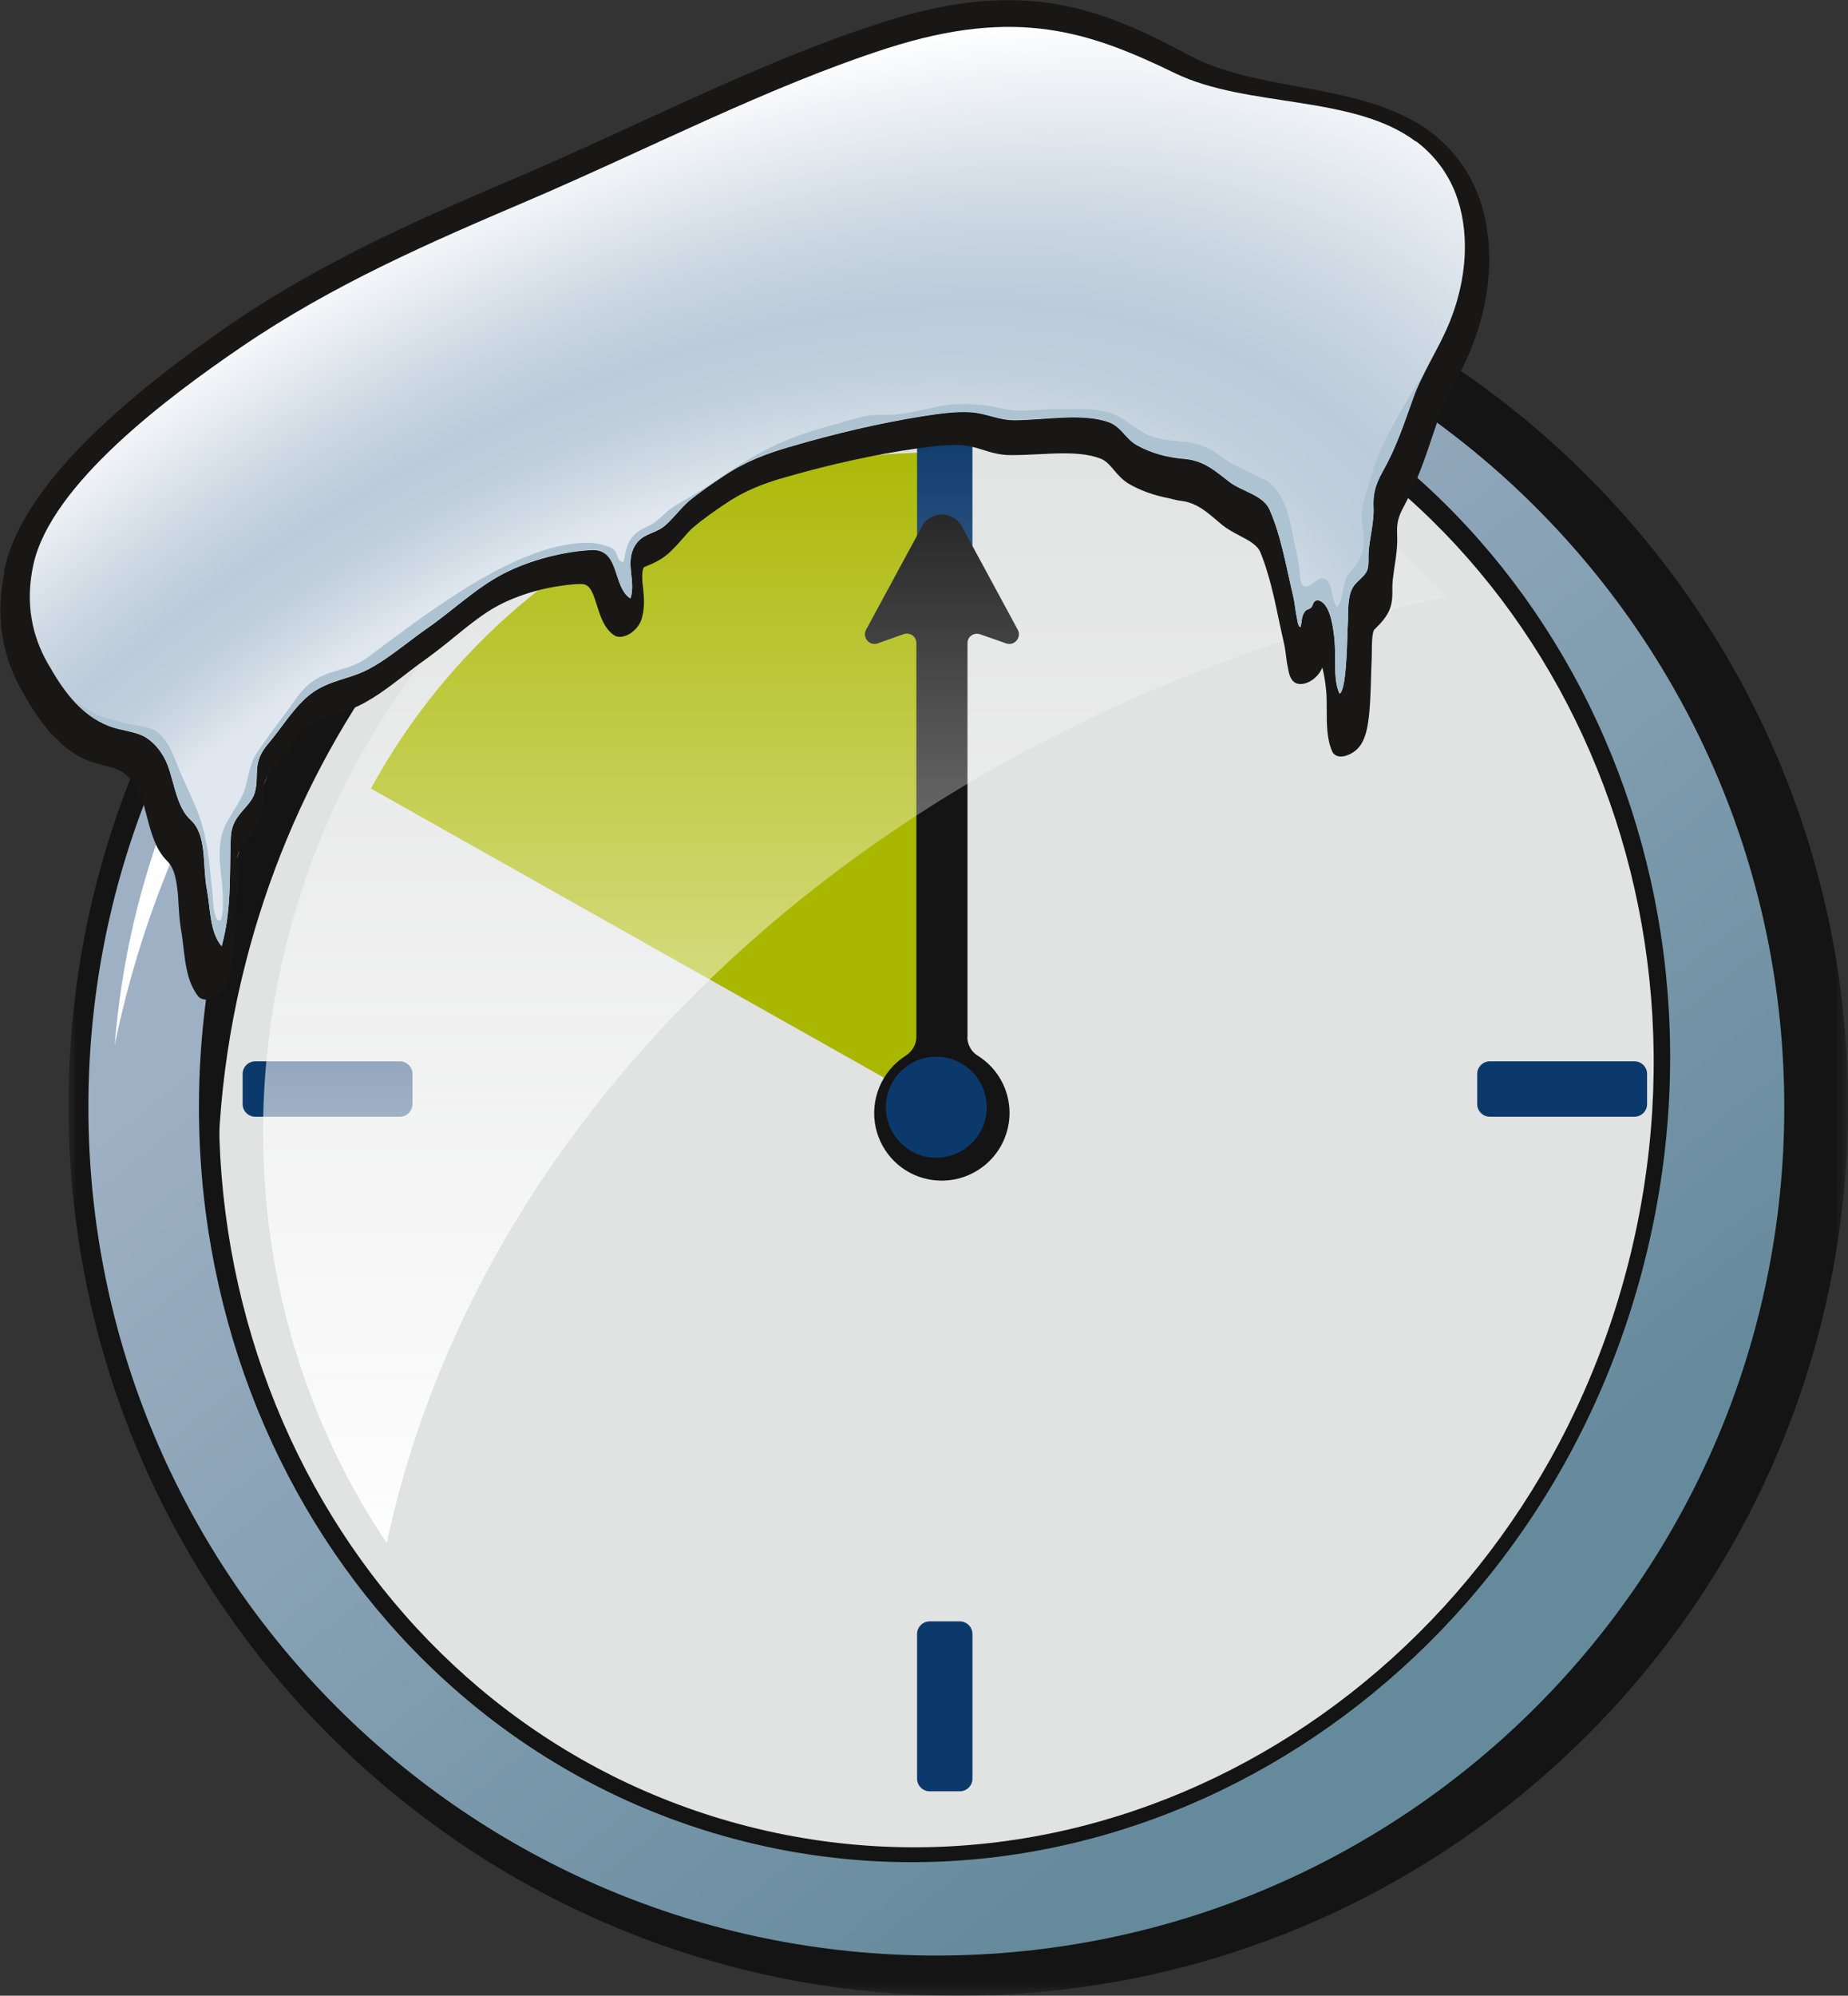
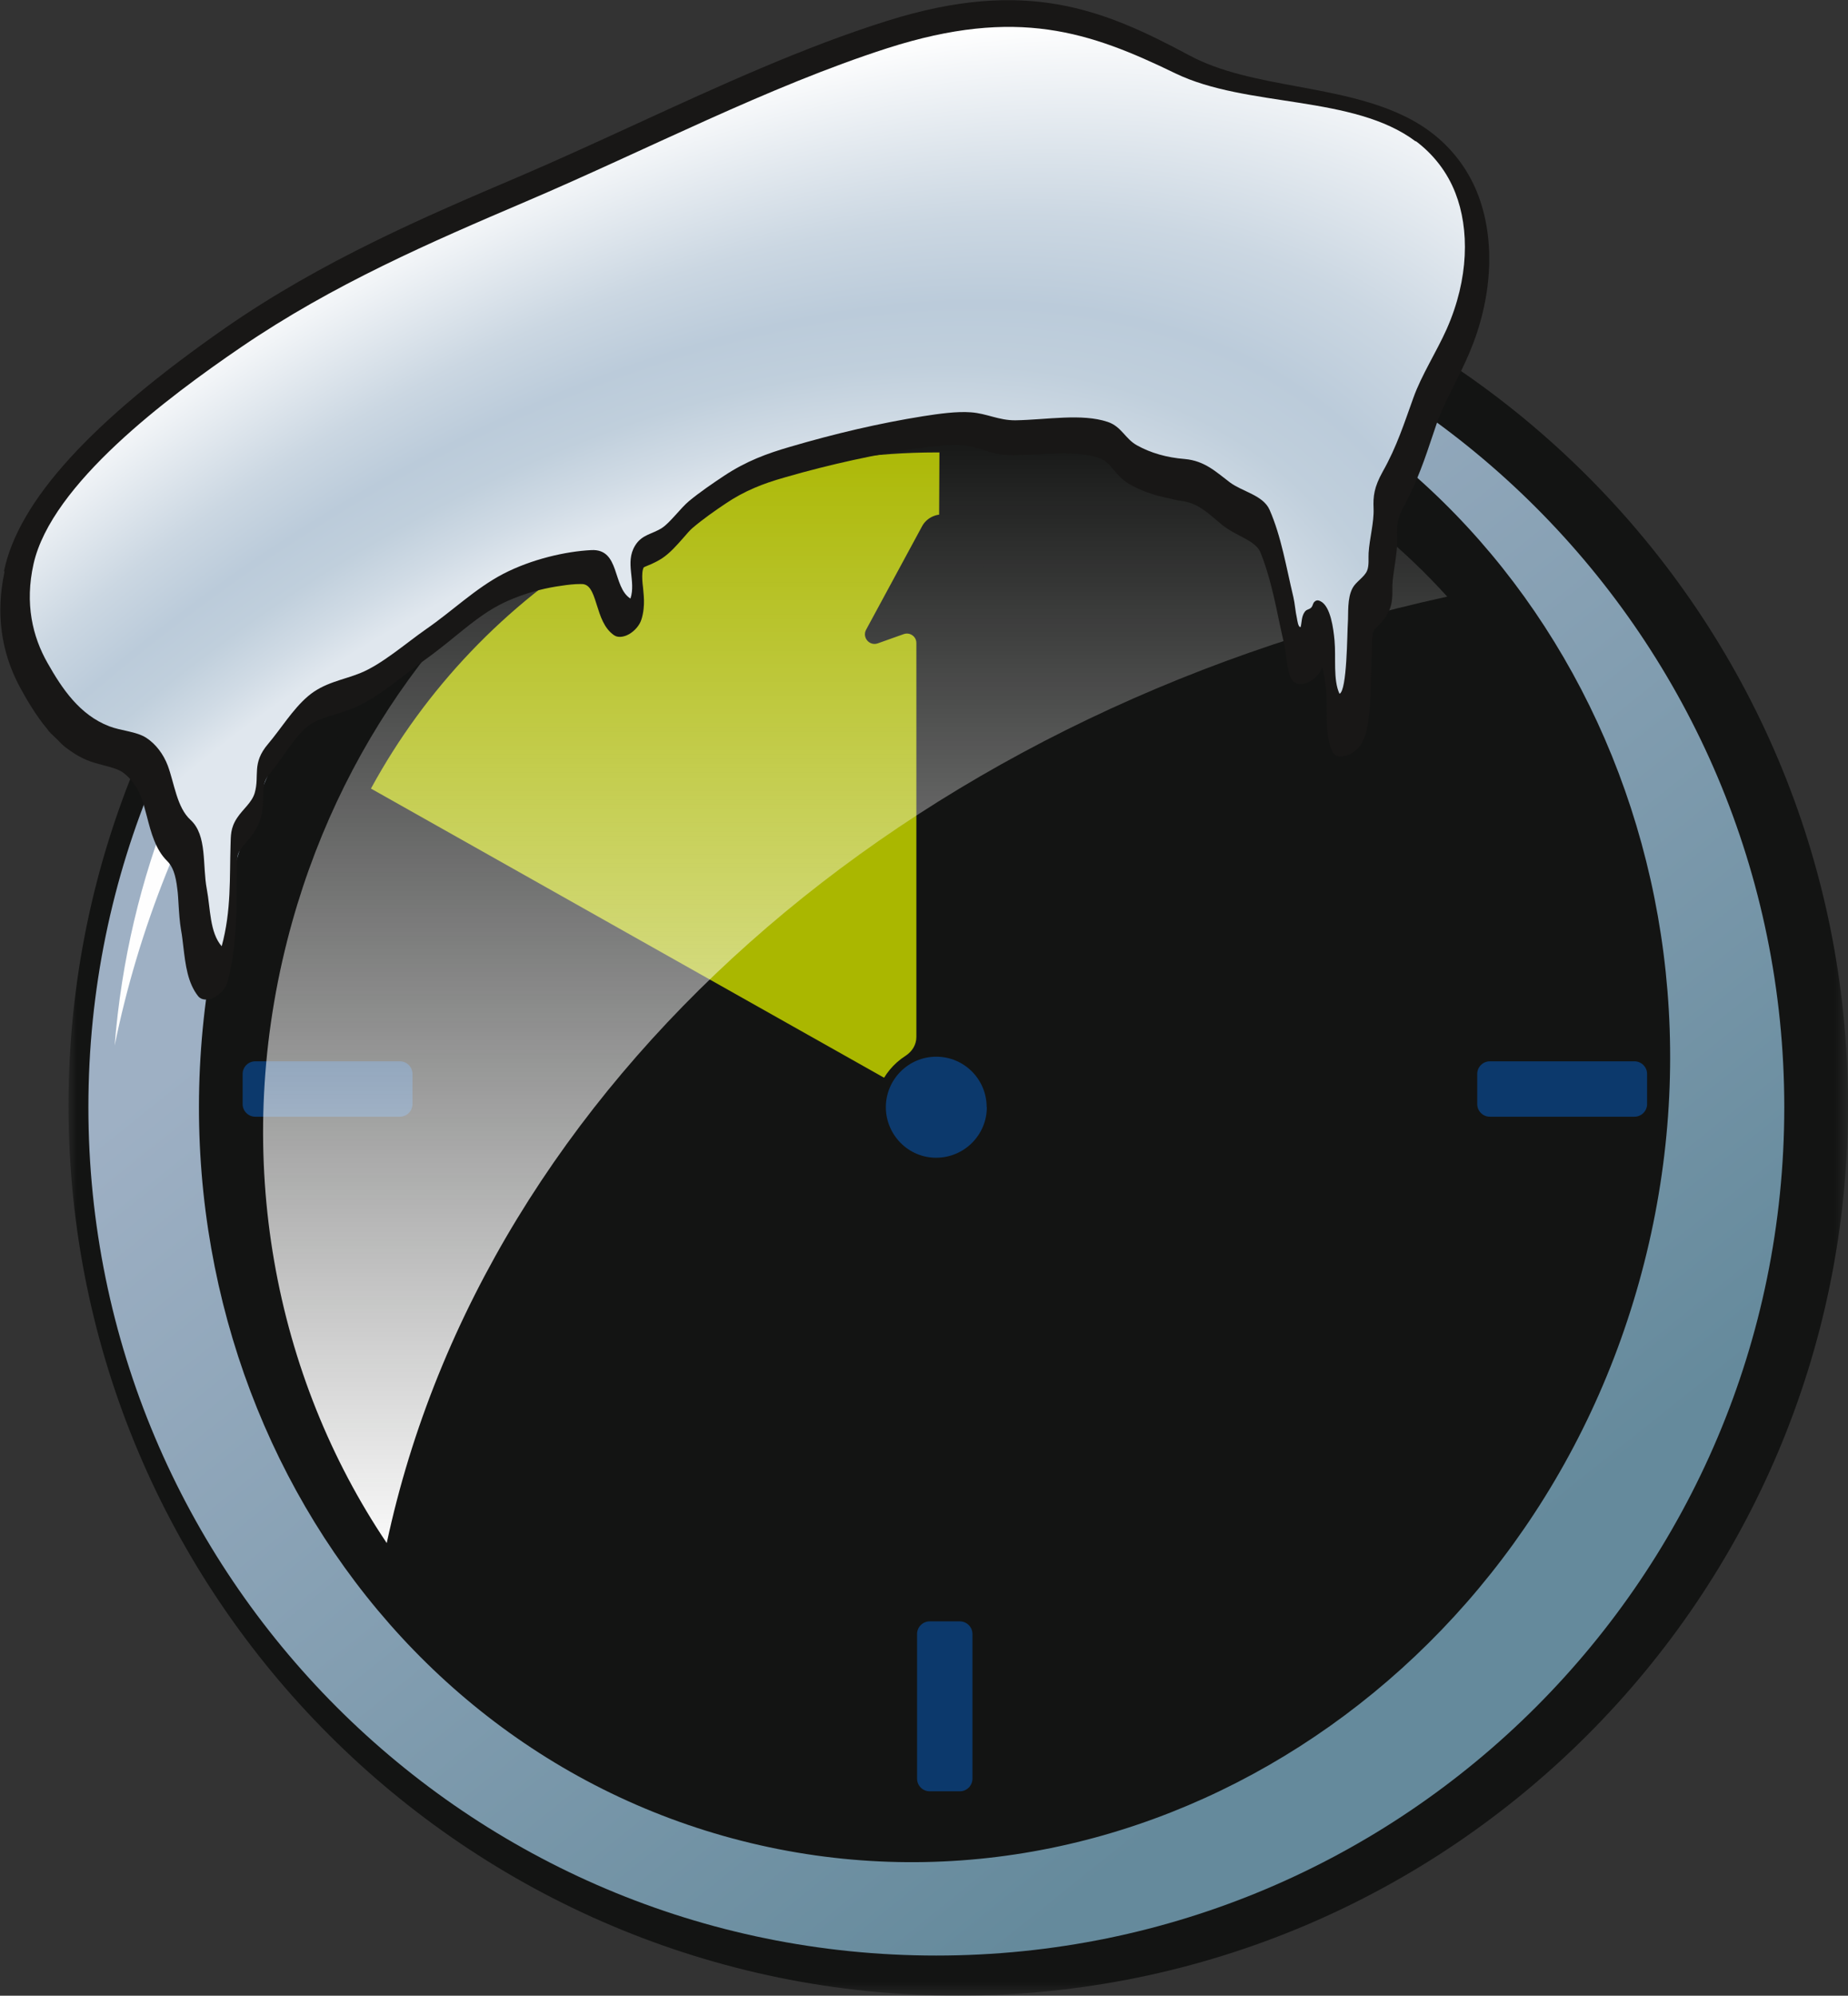
<svg xmlns="http://www.w3.org/2000/svg" id="Laag_2" data-name="Laag 2" viewBox="0 0 104.12 112.39">
  <rect x="0" y="0" width="104.12" height="112.39" fill="#333333" stroke="none" />
  <defs>
    <style>
      .cls-1 {
        mask: url(#mask);
      }

      .cls-2 {
        fill: #fff;
      }

      .cls-2, .cls-3, .cls-4, .cls-5, .cls-6, .cls-7, .cls-8, .cls-9 {
        fill-rule: evenodd;
      }

      .cls-3 {
        fill: #aab700;
      }

      .cls-4 {
        fill: #fefefe;
      }

      .cls-5 {
        fill: #0c396c;
      }

      .cls-10 {
        fill: url(#radial-gradient);
      }

      .cls-6 {
        fill: url(#Naamloos_verloop);
      }

      .cls-11 {
        fill: #aec3d1;
      }

      .cls-7 {
        fill: #131413;
      }

      .cls-8 {
        fill: #e1e2e2;
      }

      .cls-12 {
        fill: #181716;
      }

      .cls-9 {
        fill: url(#Naamloos_verloop_113);
      }
    </style>
    <mask id="mask" x="3.86" y="12.13" width="100.27" height="100.27" maskUnits="userSpaceOnUse">
      <g id="_7viirb3veb" data-name="7viirb3veb">
        <path id="_7elugaqwna" data-name="7elugaqwna" class="cls-2" d="M3.86,12.13h100.27v100.27H3.86V12.13Z" />
      </g>
    </mask>
    <linearGradient id="Naamloos_verloop_113" data-name="Naamloos verloop 113" x1="34.99" y1="40.1" x2="77.62" y2="93.52" gradientUnits="userSpaceOnUse">
      <stop offset="0" stop-color="#9eb0c4" />
      <stop offset="1" stop-color="#658a9c" />
    </linearGradient>
    <linearGradient id="Naamloos_verloop" data-name="Naamloos verloop" x1="-238.94" y1="477.34" x2="-238.94" y2="476.34" gradientTransform="translate(15990.3 31207.85) scale(66.72 -65.33)" gradientUnits="userSpaceOnUse">
      <stop offset="0" stop-color="#fff" stop-opacity="0" />
      <stop offset="1" stop-color="#fefefe" />
    </linearGradient>
    <radialGradient id="radial-gradient" cx="-90.1" cy="-5.29" fx="-90.1" fy="-5.29" r="141.15" gradientTransform="translate(74.96 50.2) rotate(-26.23) scale(.57 .39) skewX(-16.42)" gradientUnits="userSpaceOnUse">
      <stop offset=".63" stop-color="#e0e7ee" />
      <stop offset=".67" stop-color="#d0dbe5" />
      <stop offset=".72" stop-color="#c0cfdc" />
      <stop offset=".77" stop-color="#bbcbda" />
      <stop offset=".84" stop-color="#cbd7e2" />
      <stop offset=".97" stop-color="#f5f7f9" />
      <stop offset="1" stop-color="#fff" />
    </radialGradient>
  </defs>
  <g id="Laag_1-2" data-name="Laag 1">
    <g>
      <g class="cls-1">
        <path class="cls-7" d="M104.12,62.26c0,27.69-22.44,50.13-50.13,50.13S3.86,89.95,3.86,62.26,26.3,12.13,53.99,12.13s50.13,22.45,50.13,50.13" />
      </g>
      <path class="cls-9" d="M100.53,62.35c0,26.39-21.39,47.78-47.78,47.78S4.98,88.74,4.98,62.35,26.37,14.58,52.75,14.58s47.78,21.39,47.78,47.78" />
      <path class="cls-4" d="M14.16,39.76c6.3-10.06,15.02-17.44,24.44-21.58C21,23.88,7.97,39.76,6.46,58.88c1.32-6.48,3.86-12.99,7.7-19.12" />
      <path class="cls-7" d="M92.64,71.11c-6,23.6-28.77,38.17-50.85,32.56-22.09-5.62-35.12-29.3-29.12-52.89,6-23.6,28.77-38.17,50.85-32.56,22.08,5.62,35.12,29.3,29.12,52.89" />
-       <path class="cls-8" d="M91.75,71.11c-5.85,23.01-28.06,37.23-49.59,31.75-21.54-5.48-34.25-28.57-28.4-51.58,5.85-23.01,28.06-37.23,49.59-31.75,21.54,5.48,34.25,28.57,28.4,51.58" />
      <path class="cls-7" d="M13.83,54.26c4.99-19.61,20.74-33.41,38.6-35.89-17.91.45-34.38,13.57-39.3,32.91-1.66,6.51-1.82,13.03-.73,19.15-.4-5.43.08-10.89,1.43-16.17" />
      <path class="cls-3" d="M52.75,62.35l.18-36.87c-.06,0-.12,0-.18,0-13.75,0-25.71,7.65-31.85,18.93l31.85,17.94Z" />
-       <path class="cls-5" d="M54.08,31.33h-1.7c-.39,0-.71-.32-.71-.71v-8.15c0-.39.32-.71.71-.71h1.7c.39,0,.71.32.71.71v8.15c0,.39-.32.71-.71.71" />
      <path class="cls-7" d="M54.51,58.41v-22.19c0-.37.36-.62.71-.5l1.46.51c.47.17.9-.33.66-.77l-3.15-5.82c-.34-.62-1.11-.85-1.73-.51-.22.12-.4.3-.51.51l-3.15,5.82c-.24.44.19.94.66.77l1.46-.52c.28-.1.58.05.68.32.02.06.03.12.03.18v22.19c0,.44-.24.82-.61,1.06-1.35.86-2.02,2.48-1.68,4.04.32,1.45,1.45,2.59,2.9,2.9,2.06.45,4.1-.85,4.55-2.91.06-.27.09-.54.09-.81,0-1.31-.67-2.52-1.78-3.22-.37-.22-.59-.62-.6-1.05" />
-       <path class="cls-7" d="M56.57,62.77c0,1.57-1.27,2.84-2.84,2.84s-2.84-1.27-2.84-2.84h0c0-1.57,1.27-2.85,2.85-2.85s2.84,1.27,2.84,2.85h0" />
      <path class="cls-5" d="M55.6,62.35c0,1.57-1.27,2.84-2.84,2.85s-2.84-1.27-2.85-2.84h0c0-1.57,1.27-2.85,2.84-2.85s2.84,1.27,2.84,2.84M54.08,100.88h-1.7c-.39,0-.71-.32-.71-.71v-8.15c0-.39.32-.71.71-.71h1.7c.39,0,.71.32.71.71v8.15c0,.39-.32.71-.71.71M83.23,62.18v-1.7c0-.39.32-.71.71-.71h8.15c.39,0,.71.32.71.71v1.7c0,.39-.32.71-.71.71h-8.15c-.39,0-.71-.32-.71-.71h0M13.67,62.18v-1.7c0-.39.32-.71.71-.71h8.15c.39,0,.71.32.71.71v1.7c0,.39-.32.71-.71.71h-8.15c-.39,0-.71-.32-.71-.71h0" />
      <path class="cls-6" d="M81.54,33.6c-4.73-5.21-10.87-9.09-18.05-10.91-20.55-5.22-41.73,8.34-47.31,30.29-3.12,12.27-.7,24.55,5.61,33.92,5.53-25.85,29.12-46.61,59.75-53.3" />
    </g>
  </g>
  <g id="Laag_2-2" data-name="Laag 2">
    <path class="cls-12" d="M.23,32.14c.83-3.94,4.9-8.4,12.43-13.65,5.48-3.81,11.36-6.32,16.55-8.53,2.2-.94,4.46-1.98,6.64-2.98,4.64-2.13,9.45-4.34,14.15-5.81,7.81-2.45,12.16-.65,17.03,1.96,1.74.93,3.84,1.33,6.07,1.74,2.8.52,5.69,1.06,7.78,2.78,1.1.9,1.94,2.08,2.43,3.41.95,2.57.76,5.78-.52,8.81-.26.61-.56,1.21-.86,1.82l-.37.74c-.11.23-.22.46-.31.67-.12.27-.23.53-.32.8l-.2.59c-.43,1.29-.88,2.63-1.63,4.02-.36.66-.41,1-.38,1.68.02.57-.06,1.16-.15,1.72l-.06.43c-.03.2-.05.41-.06.6,0,.07,0,.14,0,.22,0,.34.01.77-.17,1.2-.2.45-.53.78-.75,1-.05.05-.1.1-.11.1-.12.23-.13.86-.13,1.19,0,.18,0,.36-.01.51,0,.1-.01.3-.02.55-.08,3.01-.15,4.3-1.27,4.79-.03.01-.07.03-.1.04-.38.14-.71.05-.83-.22-.31-.69-.31-1.55-.31-2.38,0-.36,0-.71-.03-1.03-.06-.6-.14-1.02-.22-1.32-.15.41-.56.79-.98.9-.77.19-.89-.49-.96-.91-.05-.21-.08-.44-.11-.7-.03-.19-.05-.39-.09-.57-.11-.47-.21-.94-.31-1.41-.18-.87-.37-1.76-.62-2.59-.12-.41-.26-.82-.42-1.21-.17-.41-.66-.67-1.18-.94-.32-.17-.66-.35-.95-.58l-.38-.32c-.24-.2-.48-.41-.74-.58-.4-.27-.78-.42-1.2-.47-.16-.02-.31-.05-.46-.09l-.2-.05c-.93-.18-1.68-.46-2.31-.83-.36-.22-.61-.51-.83-.77-.24-.28-.45-.53-.77-.65-.16-.06-.33-.11-.5-.15-.87-.19-1.88-.15-2.96-.09-.54.03-1.07.05-1.59.05-.63,0-1.13-.16-1.61-.31-.34-.11-.67-.2-1.01-.24-.72-.07-1.65.04-2.55.16-1.2.17-2.44.39-3.71.67-1.23.27-2.51.59-3.79.96-.74.21-1.26.39-1.75.6-.59.25-1.12.54-1.64.89-.58.39-1.26.86-1.87,1.38-.12.1-.34.35-.52.56-.36.41-.74.84-1.17,1.13-.24.16-.46.26-.63.34l-.22.09s-.19.08-.2.09c-.04.07-.07.18-.08.32-.02.24,0,.53.04.83l.02.23c.03.3.05.62.01.96-.02.2-.06.4-.12.59-.1.33-.37.64-.69.83-.32.18-.65.21-.86.06-.56-.39-.77-1.08-.96-1.68l-.11-.34c-.22-.66-.43-.88-.82-.86-.34,0-.7.04-1.09.1-.81.11-1.64.32-2.39.6-.4.15-.77.31-1.11.49-.86.45-1.67,1.11-2.52,1.8-.55.45-1.12.9-1.72,1.33-.33.23-.68.5-1.03.77-.93.72-1.98,1.53-3.03,1.94-.31.12-.62.22-.95.32-.2.06-.4.12-.6.19-.1.04-.21.08-.31.12-.29.12-.52.26-.7.42-.35.31-.68.73-.95,1.11l-.33.46c-.26.36-.52.72-.79,1.05-.32.4-.34.65-.35,1.23,0,.35-.01.75-.14,1.23-.17.64-.58,1.11-.87,1.45-.12.14-.22.26-.29.37-.16.25-.18.43-.18.9v.18c-.01.39-.02.77-.02,1.17-.01,1.63-.03,3.32-.5,5.14-.09.36-.39.72-.76.91-.36.18-.72.16-.9-.06-.6-.75-.72-1.78-.84-2.78-.04-.32-.07-.64-.13-.95-.08-.47-.11-.96-.14-1.44-.02-.29-.03-.59-.07-.87-.09-.8-.26-1.28-.58-1.59-.65-.64-.9-1.59-1.14-2.52-.09-.34-.18-.68-.29-.99-.22-.61-.6-1.14-1.06-1.47-.27-.19-.66-.29-1.08-.4-.33-.09-.66-.17-.96-.3-.43-.18-.82-.43-1.21-.73-.15-.12-.29-.26-.42-.4l-.26-.25c-.09-.08-.17-.16-.25-.25-.02-.03-.04-.06-.06-.09-.69-.82-1.22-1.76-1.57-2.4-1.06-1.98-1.35-4.16-.86-6.46Z" />
    <g>
      <path class="cls-10" d="M79.77,7.97c-3.52-2.65-9.52-1.89-13.55-3.84-4.81-2.33-8.9-3.76-16.21-1.42-6.73,2.16-13.6,5.75-20.38,8.64-5.34,2.28-10.86,4.66-16.06,8.21-4.12,2.81-10.67,7.7-11.68,12.2-.5,2.23-.06,4.09.79,5.58.82,1.45,1.81,2.92,3.47,3.56.67.26,1.53.29,2.09.65.55.36.97.93,1.21,1.56.38,1.02.51,2.36,1.29,3.07.94.86.66,2.56.91,3.88.21,1.11.16,2.45.84,3.23.55-2.01.44-3.88.5-5.7.02-.51-.02-.94.37-1.53.34-.51.83-.86.99-1.4.29-.99-.19-1.66.76-2.77.72-.85,1.37-1.93,2.23-2.67.92-.79,1.99-.92,2.95-1.31,1.22-.49,2.56-1.67,3.72-2.48,1.48-1.02,2.77-2.29,4.34-3.11,1.6-.83,3.53-1.27,4.97-1.34,1.63-.08,1.17,2.07,2.2,2.73.33-.99-.33-2.01.26-2.98.39-.64.97-.64,1.52-1,.45-.29,1.05-1.12,1.52-1.51.63-.52,1.31-.98,1.97-1.42,1.27-.84,2.43-1.26,3.7-1.63,2.55-.75,5.07-1.34,7.52-1.73.89-.14,1.89-.28,2.69-.22.89.06,1.57.46,2.52.45,1.75-.03,3.73-.4,5.19.09.78.26.98.95,1.65,1.32.77.43,1.68.69,2.69.77,1.14.1,1.79.75,2.55,1.32.7.52,1.87.72,2.23,1.54.66,1.5.94,3.24,1.34,4.91.09.38.11.8.2,1.19.02.1.07.54.21.5.07-.25.04-.59.23-.85.12-.17.26-.11.39-.27.07-.09.07-.21.15-.29.13-.14.27-.08.35-.04.57.28.73,1.55.79,2.21.09.96-.09,2.21.28,3,.43-.16.43-3.43.47-3.97.04-.55-.05-1.4.27-1.99.19-.35.65-.6.81-.96.13-.29.07-.74.09-1.01.05-.81.31-1.72.28-2.5-.03-.7.03-1.2.51-2.07.8-1.41,1.23-2.78,1.73-4.16.46-1.29,1.3-2.58,1.88-3.88,1.26-2.84,1.28-5.64.49-7.66-.46-1.19-1.25-2.19-2.24-2.93Z" />
-       <path class="cls-11" d="M77.38,26.48c-.32,1-.77,2.11-.65,2.95.1.64.3,1.67-.42,2.49-.34.38-.47.57-.58,1-.1.37-.09.91-.4,1.28-.33-.4-.2-1.33-.66-1.59-.42-.23-.91.69-1.26.35-.2-.2-.16-.71-.21-1.02-.06-.42-.14-.82-.23-1.21-.18-.77-.28-1.63-.59-2.33-.24-.54-.57-1.09-1.1-1.37-.65-.34-1.36-.62-1.98-.99-.38-.22-.69-.53-1.1-.72-.4-.19-.79-.38-1.29-.42-.62-.05-1.24-.11-1.81-.26-1-.26-1.56-1.03-2.5-1.37-.88-.32-1.97-.21-3.03-.23-.74-.02-1.55.12-2.28.08-.61-.03-1.1-.21-1.68-.28-.77-.09-1.65-.15-2.53.01-.71.13-1.44.32-2.15.44-.61.1-1.09.06-1.65.08-.64.02-1.47.32-2.17.51-1.52.4-3.12.93-4.68,1.84-1.07.62-2.1,1.36-3.15,2.03-.45.29-.96.53-1.4.83-.41.28-.73.7-1.17.95-.29.17-.63.28-.9.52-.56.5-.55,1.09-.68,1.6-.34,0-.33-.46-.5-.65-.2-.22-.54-.28-.86-.36-.75-.17-1.79-.02-2.72.23-3.41.93-7.11,3.74-10.29,6.12-.99.74-1.85.65-2.87,1.21-.82.45-1.21,1.17-1.73,1.87-.59.79-1.18,1.55-1.71,2.37-.47.72-.44,1.51-.75,2.25-.37.86-1.08,1.61-1.24,2.48-.24,1.3.11,2.32.1,3.51,0,.32.01.79-.11,1.14-.42.2-.44-1.14-.47-1.41-.14-1.32-.23-2.67-.57-3.87-.32-1.15-.89-2.16-1.33-3.23-.36-.89-.75-2.13-1.83-2.35-1.06-.21-1.71-.3-2.8-.71-.2-.08-1.03-.65-1.23-.73.53.58,1.16,1.06,1.93,1.36.67.26,1.53.29,2.09.65.55.36.97.93,1.21,1.56.38,1.02.51,2.36,1.29,3.07.94.86.66,2.56.91,3.88.21,1.11.16,2.45.84,3.23.55-2.01.44-3.88.5-5.7.02-.51-.02-.94.37-1.53.34-.51.83-.86.99-1.4.29-.99-.19-1.66.76-2.77.72-.85,1.37-1.93,2.23-2.67.92-.79,1.99-.92,2.95-1.31,1.22-.49,2.56-1.67,3.72-2.48,1.48-1.02,2.77-2.29,4.34-3.11,1.6-.83,3.53-1.27,4.97-1.34,1.63-.08,1.17,2.07,2.2,2.73.33-.99-.33-2.01.26-2.98.39-.64.97-.64,1.52-1,.45-.29,1.05-1.12,1.52-1.51.63-.51,1.31-.98,1.97-1.42,1.27-.84,2.43-1.26,3.7-1.63,2.55-.75,5.07-1.34,7.52-1.73.89-.14,1.89-.28,2.69-.22.89.06,1.57.46,2.52.45,1.75-.03,3.73-.4,5.19.09.78.26.98.95,1.65,1.32.77.43,1.68.69,2.69.77,1.14.1,1.79.75,2.55,1.32.7.52,1.87.72,2.23,1.54.66,1.5.94,3.24,1.34,4.91.09.38.11.8.2,1.19.02.1.07.54.21.5.07-.25.04-.59.23-.85.12-.17.26-.11.39-.27.07-.09.07-.2.15-.29.13-.14.27-.08.35-.04.57.28.73,1.55.79,2.21.09.96-.09,2.21.28,3,.43-.16.43-3.43.47-3.97.04-.55-.05-1.4.27-1.99.19-.35.65-.6.81-.96.13-.29.07-.74.09-1.01.05-.81.31-1.72.28-2.5-.03-.7.03-1.2.51-2.07.8-1.41,1.23-2.78,1.73-4.16.18-.51.43-1.02.69-1.53-1.14,1.84-2.41,3.86-2.95,5.57Z" />
    </g>
  </g>
</svg>